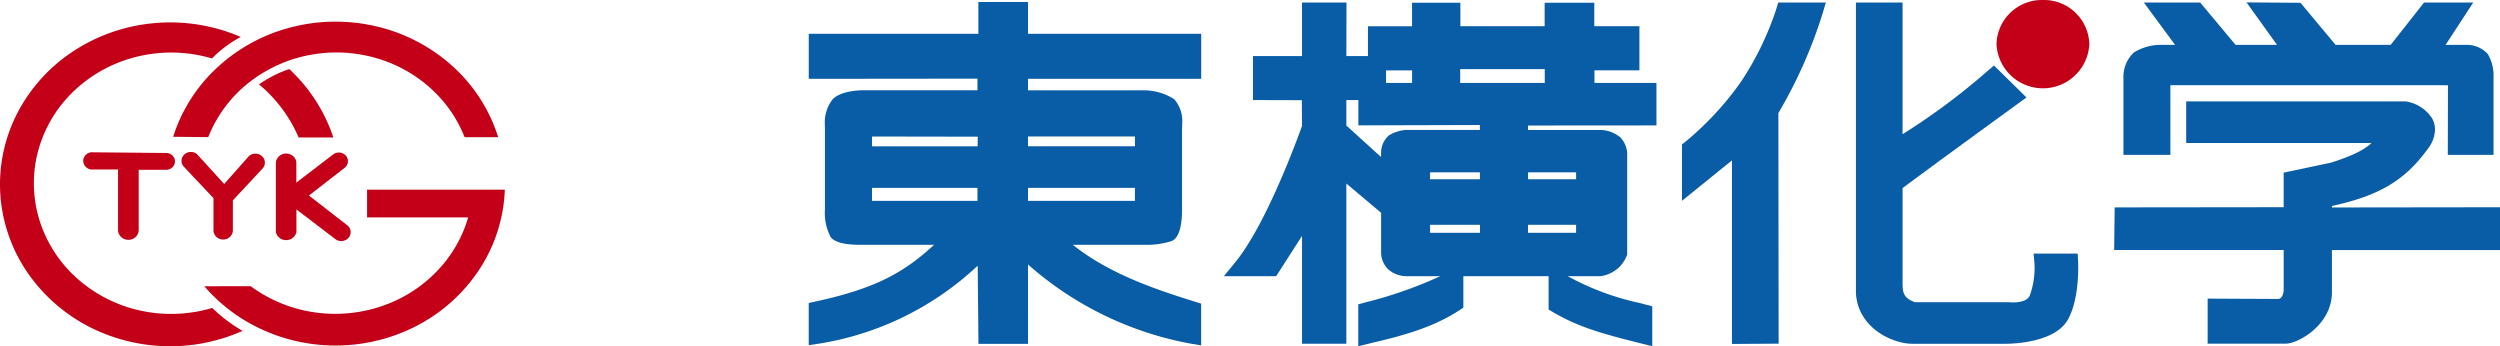
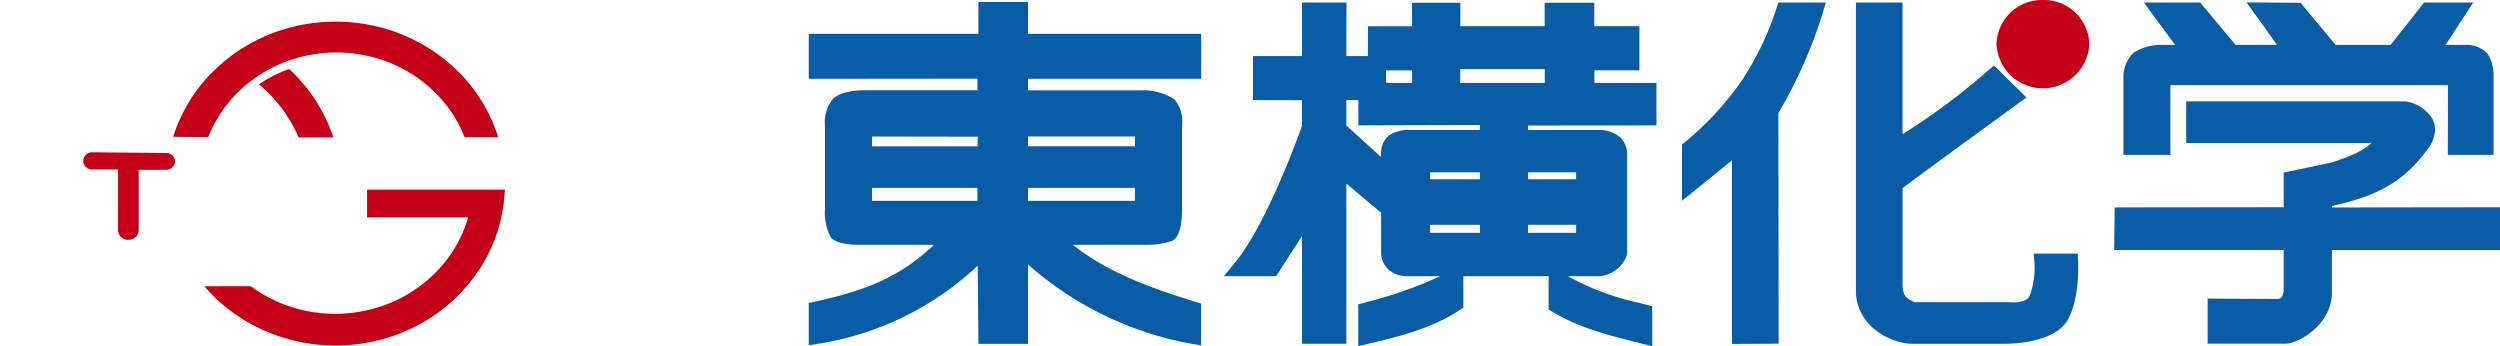
<svg xmlns="http://www.w3.org/2000/svg" id="グループ_7016" data-name="グループ 7016" width="279.499" height="38.713" viewBox="0 0 279.499 38.713">
  <defs>
    <clipPath id="clip-path">
      <rect id="長方形_1494" data-name="長方形 1494" width="279.499" height="38.713" fill="none" />
    </clipPath>
  </defs>
  <g id="グループ_652" data-name="グループ 652">
    <g id="マスクグループ_634" data-name="マスクグループ 634" clip-path="url(#clip-path)">
      <path id="パス_13" data-name="パス 13" d="M90.357,8.707V3.676H70.993V.122h-5.55V3.676H46.479V8.709l18.862-.02v1.3h-12.8c-.391,0-2.389.046-3.352.961a4.188,4.188,0,0,0-.908,2.9c0,.148,0,.267.01.359v9.114a5.728,5.728,0,0,0,.659,3.108c.5.594,1.716.874,3.614.831h7.931c-3.362,3.115-6.595,4.9-13.227,6.336l-.79.172v4.718l1.173-.176A33.635,33.635,0,0,0,65.367,29.6c.029,2.873.086,8.74.086,8.74h5.54V29.464A37.707,37.707,0,0,0,89.156,38.31l1.194.2V33.841l-.7-.218C85.8,32.411,80.233,30.658,76,27.263H83.96a9.187,9.187,0,0,0,3.052-.4c.3-.13,1.2-.52,1.2-3.541v-9.1c.01-.131.021-.311.021-.535a3.683,3.683,0,0,0-.9-2.706,6.321,6.321,0,0,0-3.319-.987H70.993V8.707ZM65.341,22.354H53.552V20.9H65.341Zm.016-6.1h-11.8V15.158l11.818.019c-.008.472-.008.609-.016,1.074m17.588,6.1H70.993V20.9H82.945Zm0-6.1H70.993V15.156H82.945Z" transform="translate(43.938 0.104)" fill="#095ca6" />
      <path id="パス_14" data-name="パス 14" d="M118.7,13.884V9.141h-6.933V7.731h5.027V2.8h-5.044V.175H106.2V2.8H96.778V.175h-5.4V2.807H86.446V6.135H84.032c0-1.36.016-5.979.016-5.979l-4.974,0V6.135H73.59v4.922l5.466.015c.006,1.051.016,2.662.016,2.884-.465,1.3-3.976,10.978-7.46,15.234l-1.278,1.56h5.848l2.893-4.505V38.3H84.03V20.39c1.169.983,3.406,2.863,3.887,3.269,0,.724,0,4.515,0,4.515a2.635,2.635,0,0,0,.838,1.849,3.157,3.157,0,0,0,2,.726h3.766A47.073,47.073,0,0,1,86.1,33.691l-.735.2V38.57l1.628-.389c2.76-.657,6.54-1.559,9.682-3.63l.436-.289V30.748l9.532,0v3.728l.48.285c2.688,1.575,5.1,2.323,9.838,3.5l1.272.318V34.117l-1.443-.381a29.326,29.326,0,0,1-8-2.986h3.644l.076-.011a3.777,3.777,0,0,0,1.957-.935,3.856,3.856,0,0,0,.9-1.312l.058-.154V16.962l0-.019a2.829,2.829,0,0,0-.749-1.7,3.538,3.538,0,0,0-2.3-.84l-8.038,0v-.5l14.363-.011M88.472,7.74H91.38v1.4H88.472ZM90.7,14.4l-.047,0a4.168,4.168,0,0,0-1.866.611,2.568,2.568,0,0,0-.873,1.958v.459L84.03,13.906V11.061h1.344v2.826l13.586-.041V14.4Zm2.69,4.733h5.573v.779H93.388Zm5.577,6.764H93.391c0-.4,0-.492,0-.894h5.575c0,.4,0,.492,0,.894m10.748,0h-5.375c0-.4,0-.492,0-.894h5.377c0,.4,0,.491,0,.894m0-5.984h-5.371v-.779h5.371ZM96.759,7.6h9.453V9.141H96.759Z" transform="translate(66.491 0.13)" fill="#095ca6" />
      <path id="パス_15" data-name="パス 15" d="M131.5,29.145l-.047-.92h-4.933l.1,1.059a9.236,9.236,0,0,1-.5,3.565c-.36,1.014-2.259.816-2.278.814l-.064-.009H113.224c-1.212-.479-1.35-1.014-1.35-2.149V20.9c3.486-2.612,12.847-9.4,12.944-9.475l.908-.659-3.636-3.576-.73.627a74.467,74.467,0,0,1-9.488,7.058V.153H106.66v32.5l0,.03c.265,3.97,4.22,5.62,6.278,5.62h10.5c.551,0,5.426-.076,6.9-2.671,1.354-2.375,1.171-6.316,1.163-6.482" transform="translate(100.833 0.13)" fill="#095ca6" />
      <path id="パス_16" data-name="パス 16" d="M107.425.153l-.212.7A33.38,33.38,0,0,1,103.266,9a34.239,34.239,0,0,1-6.231,6.725l-.372.289v6.306L102.25,17.8V38.324l5.219-.033s-.029-25.3-.029-25.779a52.984,52.984,0,0,0,4.943-11.13l.364-1.229h-5.323Z" transform="translate(91.382 0.13)" fill="#095ca6" />
      <path id="パス_17" data-name="パス 17" d="M122.034,17.189h5.249V9.4l31.033.006c0,1.484-.018,7.785-.018,7.785h5.114V8.456a4.726,4.726,0,0,0-.65-2.549,3.184,3.184,0,0,0-2.36-1.016h-2.35L161.142.16h-5.5s-3.216,4.078-3.729,4.731h-6.161L141.83.189,135.794.145l1.1,1.527S138.2,3.49,139.2,4.891H134.57L130.615.16h-6.3s2.459,3.33,3.492,4.731h-1.51a5.79,5.79,0,0,0-3.113.863,3.788,3.788,0,0,0-1.15,2.886c0,.043,0,.078,0,.106Z" transform="translate(115.365 0.123)" fill="#095ca6" />
-       <path id="パス_18" data-name="パス 18" d="M139.578,8.937a.233.233,0,0,1-.027.033l-.006.011Z" transform="translate(131.921 7.605)" fill="#095ca6" />
      <path id="パス_19" data-name="パス 19" d="M145.85,17.979c0-.085,0-.089,0-.168,5.309-1.148,8.207-2.888,10.762-6.451a3.555,3.555,0,0,0,.757-2.1,2.563,2.563,0,0,0-.3-1.209,4.257,4.257,0,0,0-2.86-1.91l-.093-.017H129.554v4.648h20.714c-.521.526-1.727,1.327-4.544,2.2-.107.024-5.274,1.114-5.274,1.114v3.863l-18.893.022-.056,4.761h18.95v4.442c0,.392-.167,1.016-.617,1.031l-6.863-.031-1.019-.006v5.035h8.766c1.276,0,5.128-2.04,5.128-5.749V22.742h18.792V17.955l-18.786.024" transform="translate(114.862 5.216)" fill="#095ca6" />
      <path id="パス_20" data-name="パス 20" d="M119.927,0a5.072,5.072,0,0,0-5.188,4.937,5.195,5.195,0,0,0,10.377,0A5.073,5.073,0,0,0,119.927,0" transform="translate(108.47 0)" fill="#c30018" />
      <path id="パス_21" data-name="パス 21" d="M14.884,5.883a15.8,15.8,0,0,1,4.433,5.94H23.2a18.357,18.357,0,0,0-4.933-7.652,13.463,13.463,0,0,0-3.381,1.712" transform="translate(14.071 3.549)" fill="#c30018" />
      <path id="パス_22" data-name="パス 22" d="M13.874,14.217a14.6,14.6,0,0,1,4.595-6.136,15.671,15.671,0,0,1,7.2-3.126,16.014,16.014,0,0,1,7.883.718A15.3,15.3,0,0,1,40,10.045a14.378,14.378,0,0,1,2.535,4.181h3.753a17.888,17.888,0,0,0-5.124-7.961,19.252,19.252,0,0,0-8.622-4.459,19.911,19.911,0,0,0-9.809.242A19.124,19.124,0,0,0,14.37,6.924,17.85,17.85,0,0,0,9.952,14.18Z" transform="translate(9.408 1.113)" fill="#c30018" />
-       <path id="パス_23" data-name="パス 23" d="M23.7,5.38a13.461,13.461,0,0,1,3.212-2.4A19.879,19.879,0,0,0,17.2,1.439,19.611,19.611,0,0,0,7.97,4.724a18.361,18.361,0,0,0-6.262,7.232A17.359,17.359,0,0,0,.088,21.2a17.566,17.566,0,0,0,3.455,8.776,18.851,18.851,0,0,0,7.6,5.958,19.918,19.918,0,0,0,15.977-.093,17.211,17.211,0,0,1-3.391-2.567,16.117,16.117,0,0,1-7.941.317,15.637,15.637,0,0,1-7.04-3.506A14.542,14.542,0,0,1,4.488,23.7a13.958,13.958,0,0,1-.331-7.556,14.376,14.376,0,0,1,3.683-6.7,15.473,15.473,0,0,1,6.71-4.052,16.135,16.135,0,0,1,7.945-.317c.4.087.8.189,1.2.305" transform="translate(0 1.152)" fill="#c30018" />
      <path id="パス_24" data-name="パス 24" d="M16.928,22.249A15.835,15.835,0,0,0,24.28,25.2a16.137,16.137,0,0,0,7.914-.946,15.351,15.351,0,0,0,6.356-4.583,14.392,14.392,0,0,0,2.69-5.112h-11.3v-3.1h15.4a17.386,17.386,0,0,1-2.852,8.924,18.621,18.621,0,0,1-7.159,6.375,19.749,19.749,0,0,1-9.55,2.112A19.652,19.652,0,0,1,16.4,26.153a18.736,18.736,0,0,1-4.657-3.9Z" transform="translate(11.099 9.749)" fill="#c30018" />
      <path id="パス_25" data-name="パス 25" d="M5.648,9.2a1.049,1.049,0,0,0-.484.205.966.966,0,0,0-.311.409.922.922,0,0,0-.054.5.952.952,0,0,0,.216.461,1.024,1.024,0,0,0,.624.346H8.676v6.806a1.045,1.045,0,0,0,.173.542,1.121,1.121,0,0,0,.436.389,1.214,1.214,0,0,0,.582.13,1.193,1.193,0,0,0,.572-.165,1.125,1.125,0,0,0,.409-.415,1.054,1.054,0,0,0,.136-.516V11.158h3.076a1.035,1.035,0,0,0,.492-.13.969.969,0,0,0,.358-.348.894.894,0,0,0,.128-.47.913.913,0,0,0-.136-.468.966.966,0,0,0-.364-.341,1.028,1.028,0,0,0-.5-.122h-.029Z" transform="translate(4.523 7.825)" fill="#c30018" />
-       <path id="パス_26" data-name="パス 26" d="M14.006,14.344v3.571a.992.992,0,0,0,.136.518,1.017,1.017,0,0,0,.385.387,1.127,1.127,0,0,0,1.084.022,1.067,1.067,0,0,0,.4-.368.992.992,0,0,0,.16-.513V14.592L19.521,11a.978.978,0,0,0,.218-.476.959.959,0,0,0-.06-.516.993.993,0,0,0-.323-.42,1.1,1.1,0,0,0-1.043-.152,1.04,1.04,0,0,0-.366.23L15.2,12.759,12.159,9.417a1.059,1.059,0,0,0-.49-.222,1.1,1.1,0,0,0-.541.043,1.032,1.032,0,0,0-.445.292.983.983,0,0,0-.233.466.93.93,0,0,0,.045.515.961.961,0,0,0,.144.261Z" transform="translate(9.862 7.81)" fill="#c30018" />
-       <path id="パス_27" data-name="パス 27" d="M15.854,10.358v7.7a1.07,1.07,0,0,0,.235.524,1.118,1.118,0,0,0,.479.342,1.206,1.206,0,0,0,.6.068,1.162,1.162,0,0,0,.551-.222,1.122,1.122,0,0,0,.36-.457,1.062,1.062,0,0,0,.074-.274V15.572l4.34,3.311a1.088,1.088,0,0,0,.5.215,1.149,1.149,0,0,0,.543-.054,1.015,1.015,0,0,0,.442-.3.961.961,0,0,0,.169-.988,1.013,1.013,0,0,0-.259-.37l-4.336-3.367L23.569,10.9a.946.946,0,0,0,.29-.416.925.925,0,0,0,.031-.5.941.941,0,0,0-.235-.45,1.015,1.015,0,0,0-.44-.274,1.075,1.075,0,0,0-.525-.031,1.1,1.1,0,0,0-.4.17l-4.146,3.174V10.323a1.08,1.08,0,0,0-.2-.533,1.108,1.108,0,0,0-.453-.363,1.158,1.158,0,0,0-.586-.1,1.189,1.189,0,0,0-.558.189,1.14,1.14,0,0,0-.383.431,1.061,1.061,0,0,0-.109.411" transform="translate(14.988 7.842)" fill="#c30018" />
    </g>
  </g>
</svg>